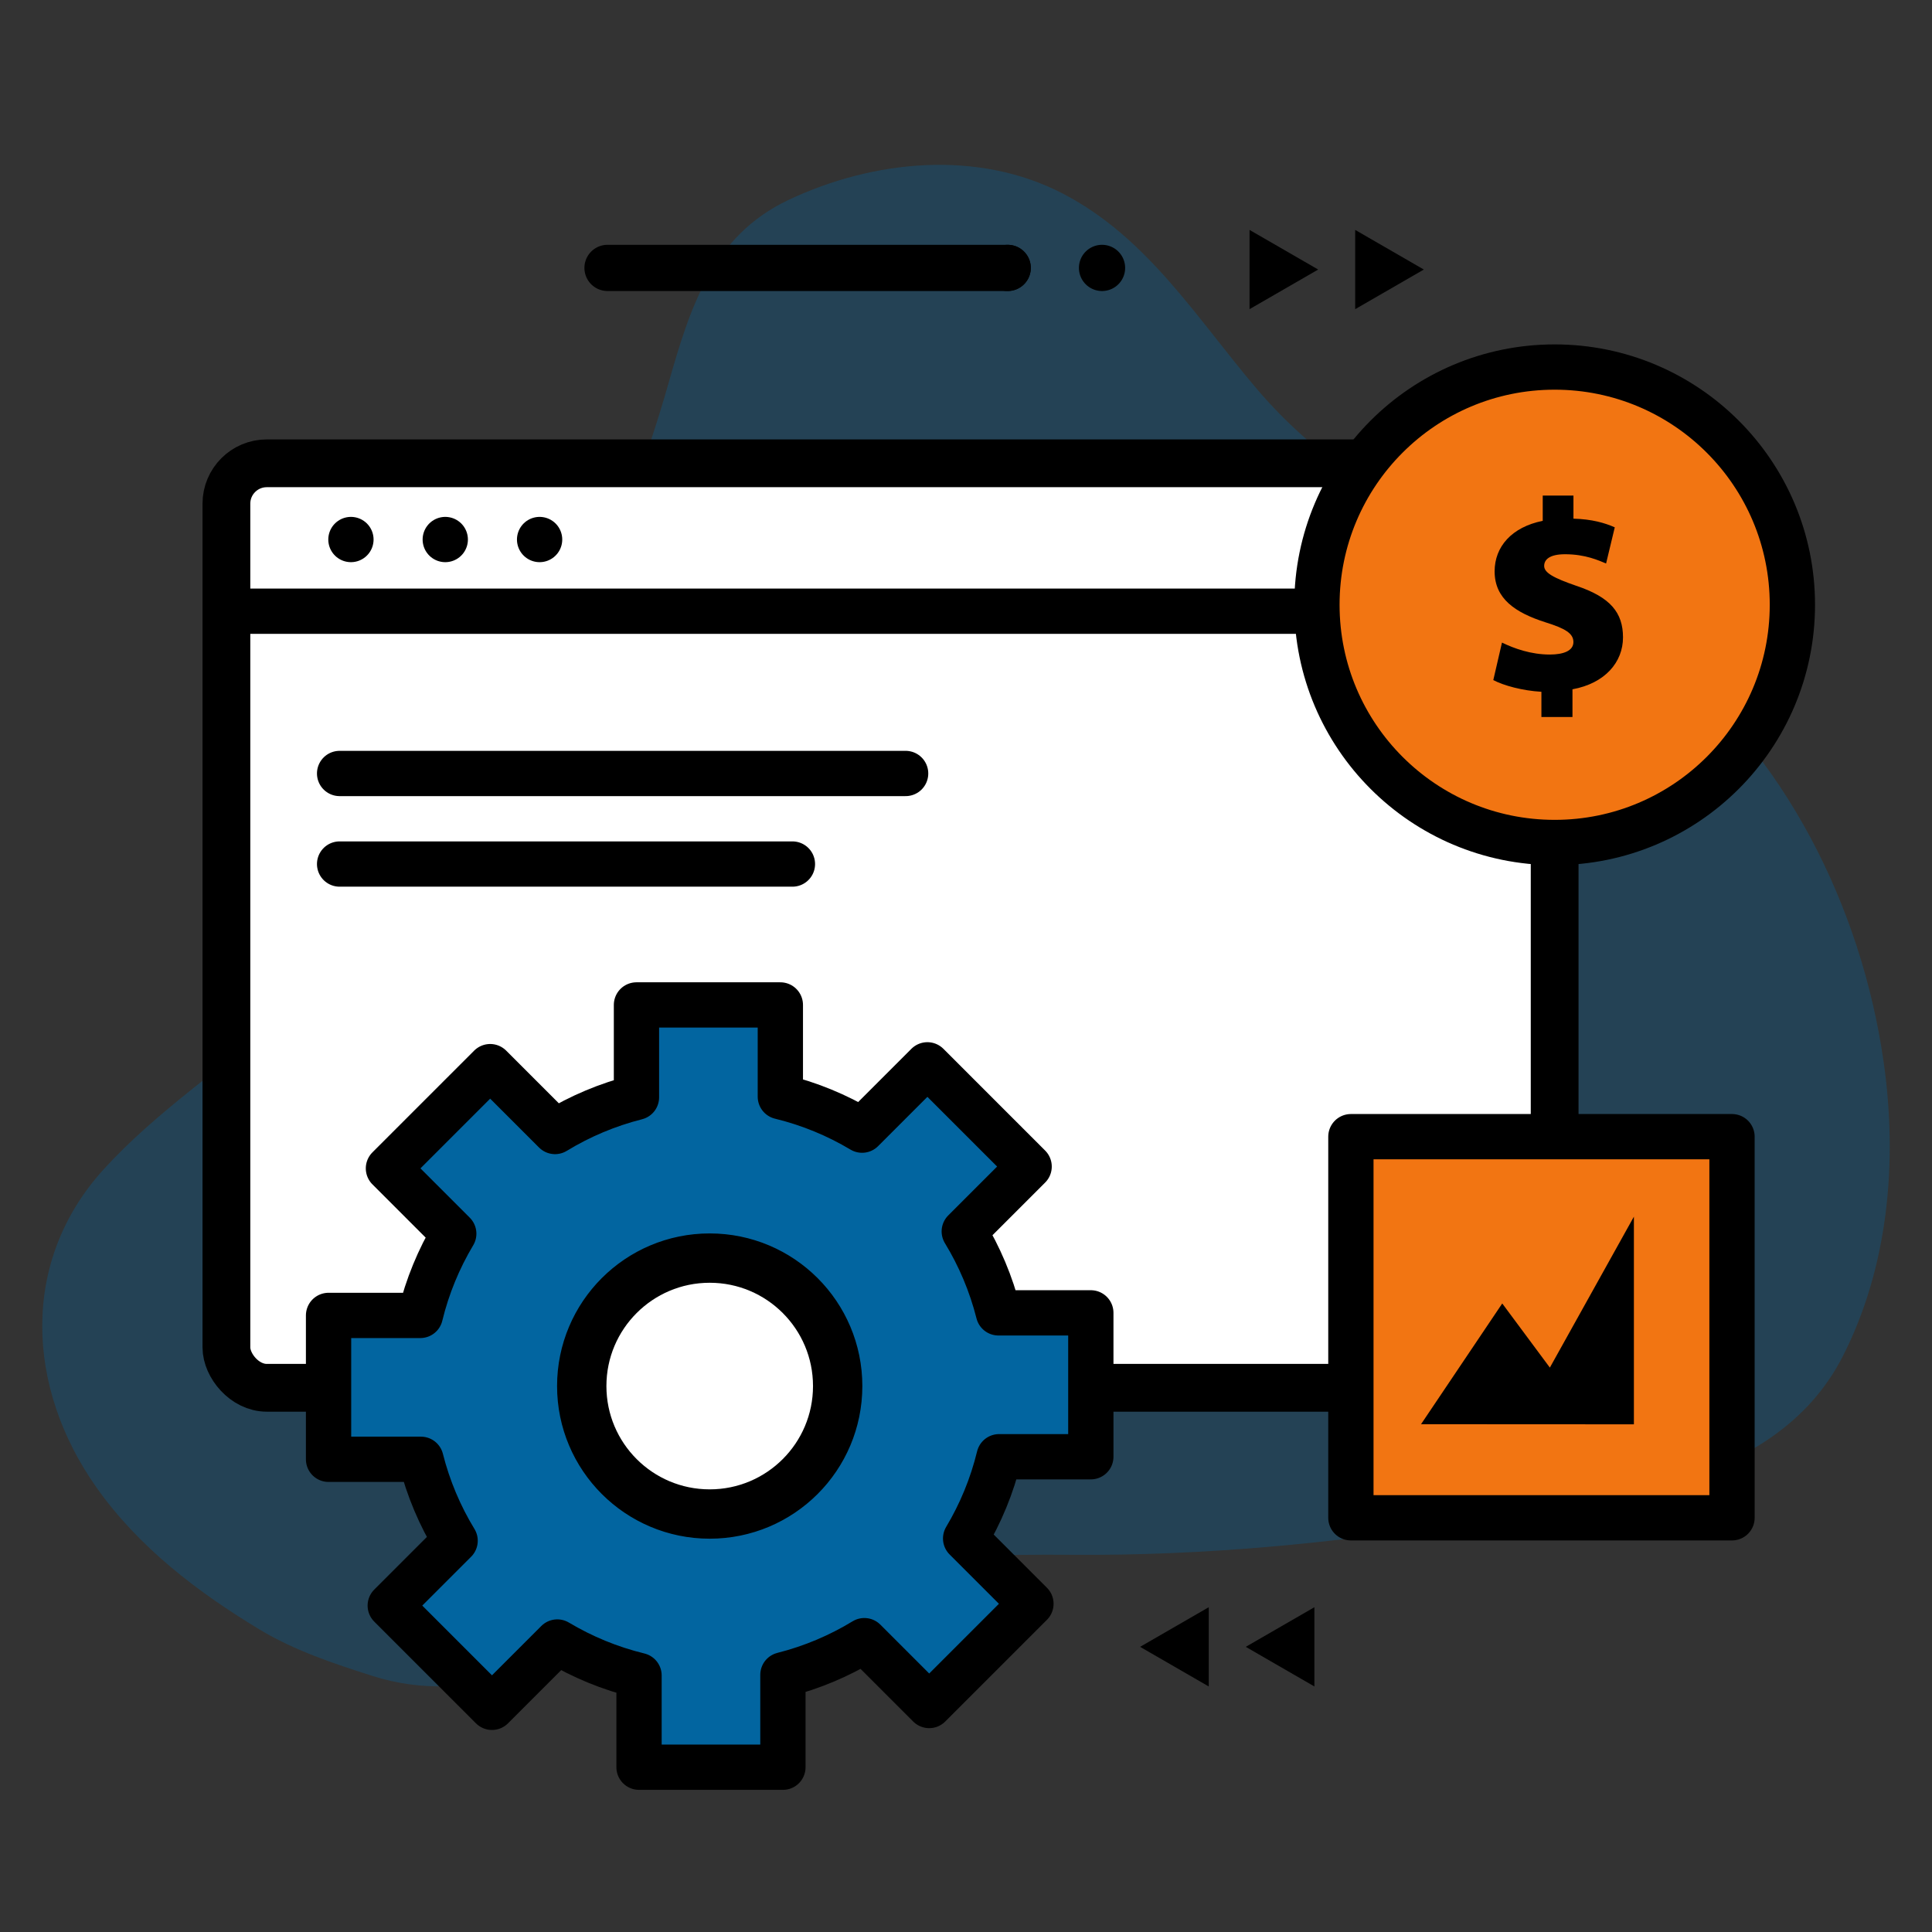
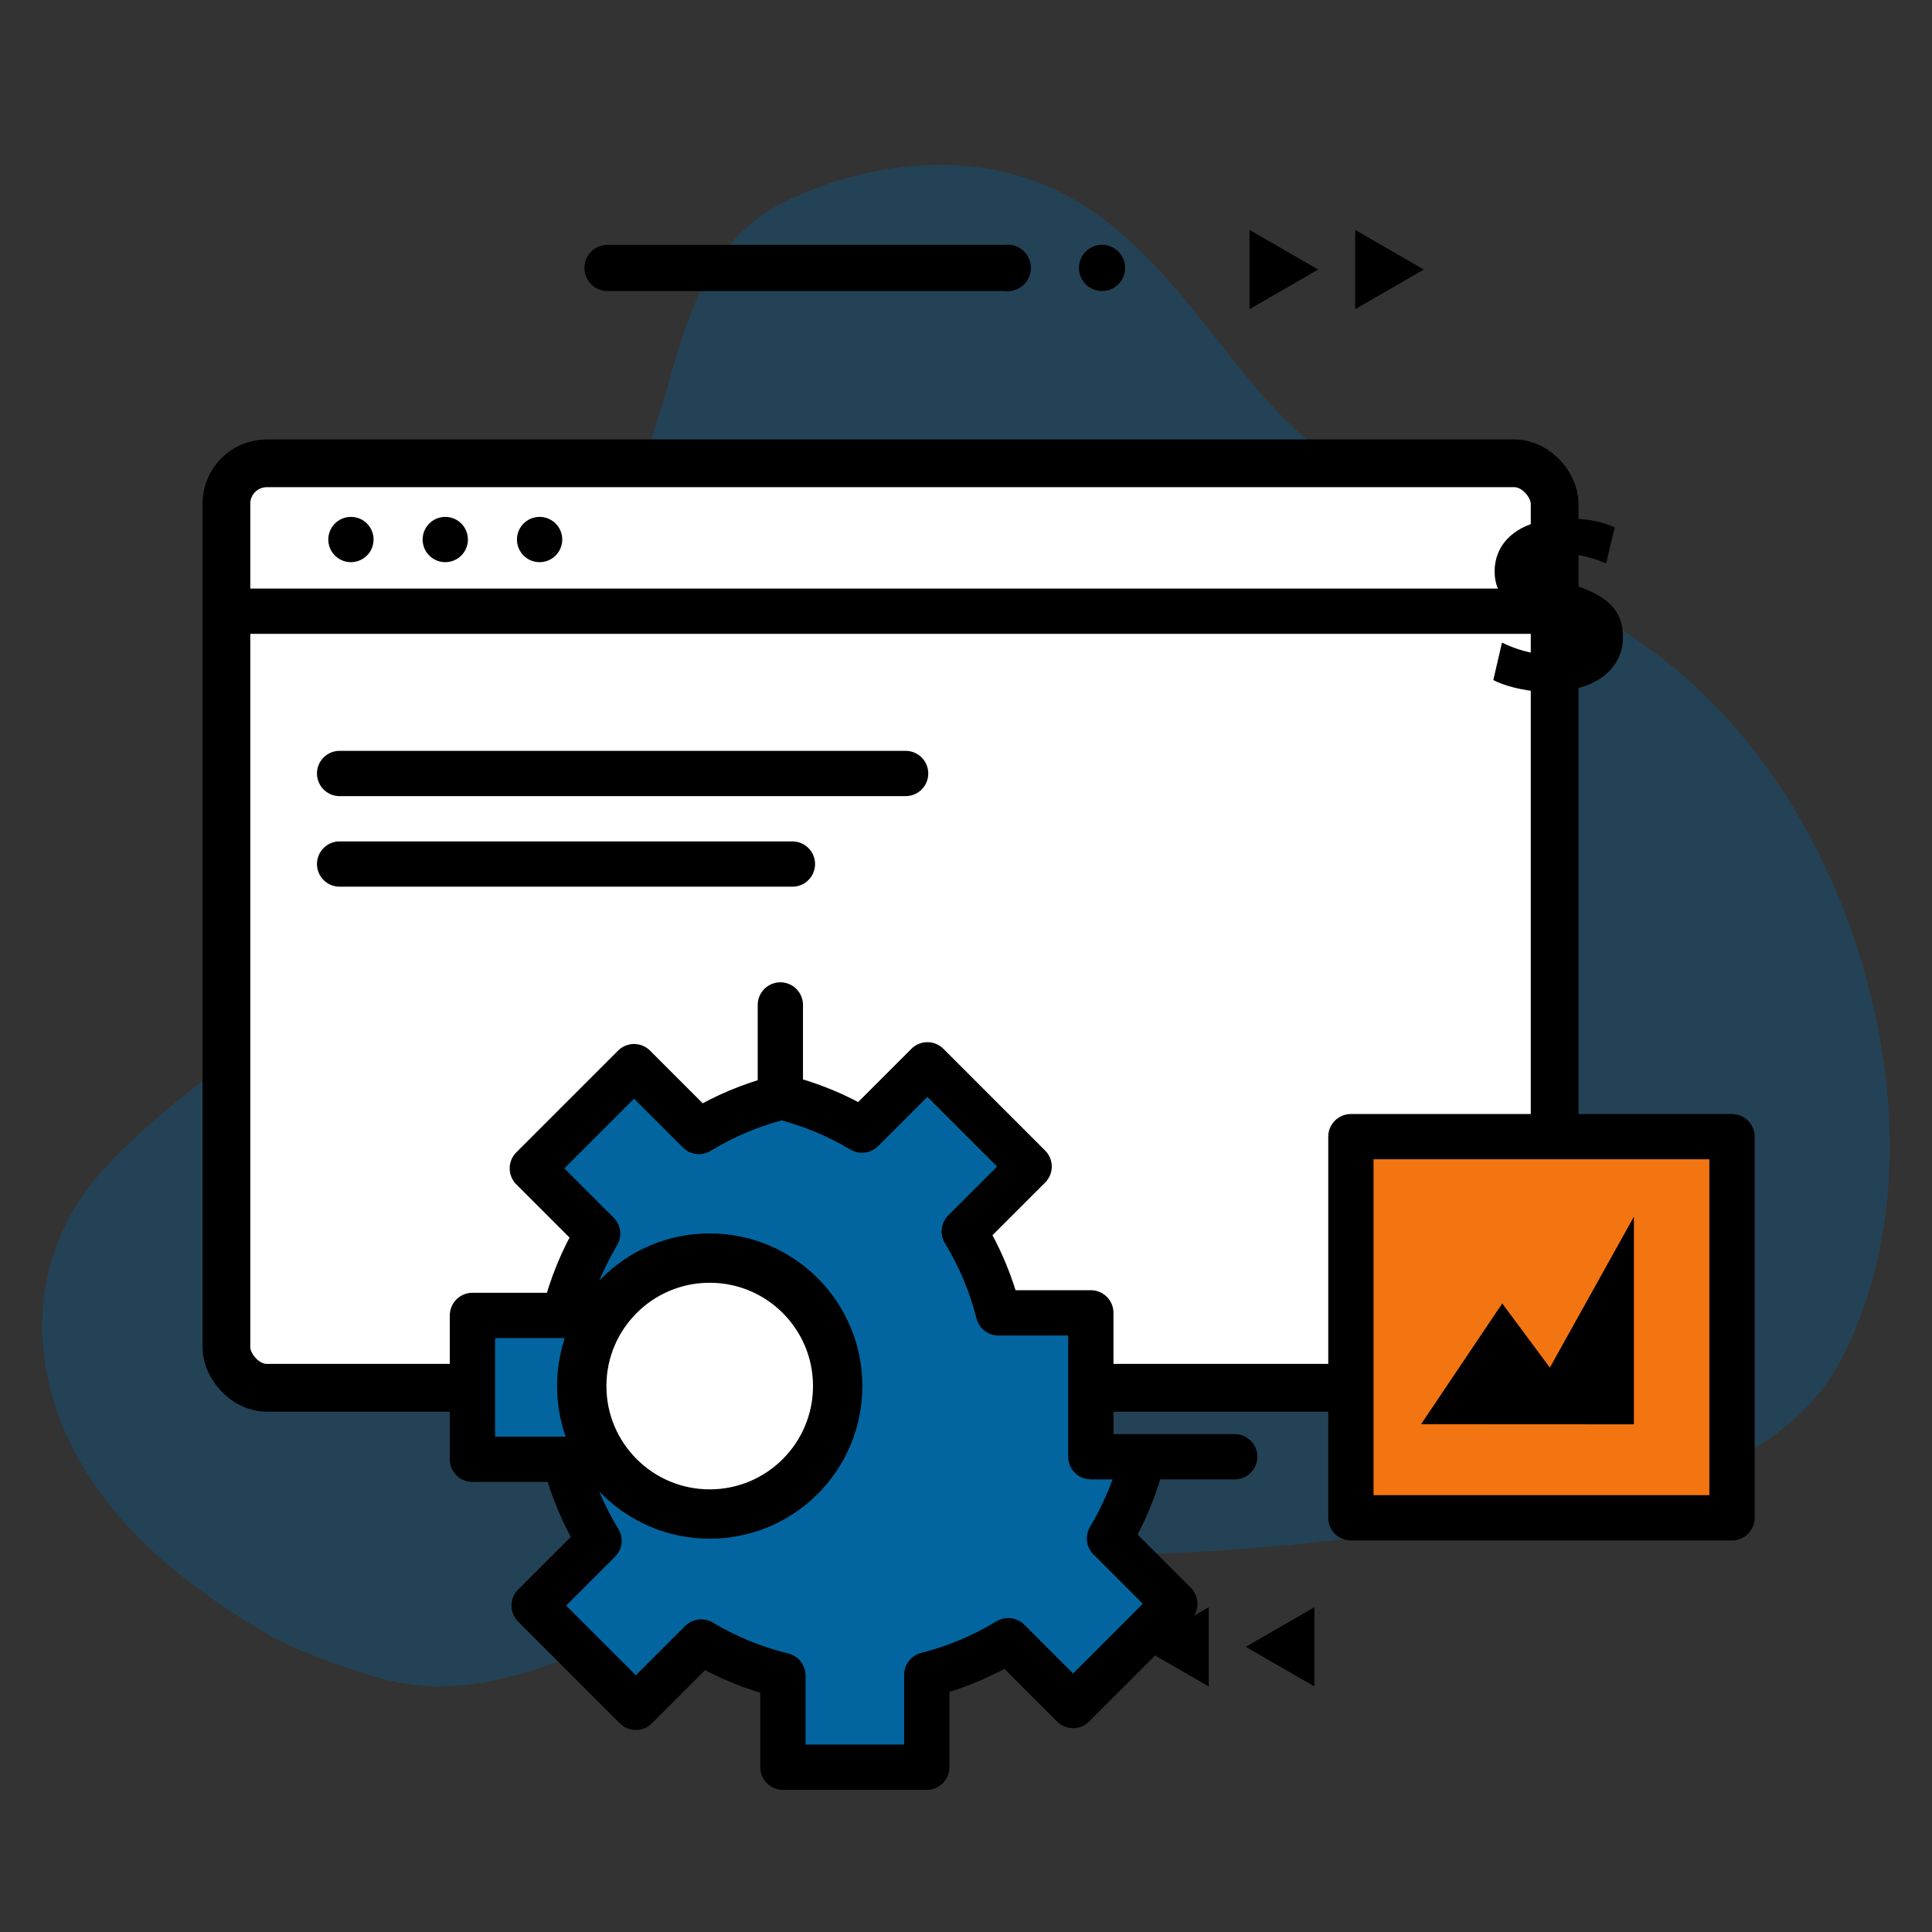
<svg xmlns="http://www.w3.org/2000/svg" id="Layer_1" data-name="Layer 1" viewBox="0 0 512 512">
  <rect x="0" y="0" width="512" height="512" fill="#333333" stroke="none" />
  <defs>
    <style>
      .cls-1 {
        stroke-width: 12.25px;
      }

      .cls-1, .cls-2, .cls-3, .cls-4, .cls-5, .cls-6, .cls-7, .cls-8 {
        stroke: #000;
        stroke-linejoin: round;
      }

      .cls-1, .cls-2, .cls-3, .cls-4, .cls-5, .cls-6, .cls-8 {
        stroke-linecap: round;
      }

      .cls-1, .cls-2, .cls-4, .cls-5 {
        fill: none;
      }

      .cls-1, .cls-5 {
        stroke-dasharray: 0 0 0 25;
      }

      .cls-2, .cls-3, .cls-5, .cls-7 {
        stroke-width: 12px;
      }

      .cls-9, .cls-10 {
        stroke-width: 0px;
      }

      .cls-9, .cls-3 {
        fill: #0265a0;
      }

      .cls-11 {
        opacity: .31;
      }

      .cls-4, .cls-6 {
        stroke-width: 12.25px;
      }

      .cls-6, .cls-8 {
        fill: #fff;
      }

      .cls-7 {
        fill: #f27512;
      }

      .cls-8 {
        stroke-width: 12.66px;
      }
    </style>
  </defs>
  <g class="cls-11">
    <path class="cls-9" d="m499.13,281.07c-5.84-40.5-26.09-81.53-58.91-106.8-35.46-27.31-76.64-35.46-107-71.03-16-18.75-28.92-40.14-51.49-51.9-22.56-11.76-50.28-8.98-72.76,1.64-20.28,9.58-26.15,28.7-31.87,48.8-12.31,43.26-32.63,84.26-59.71,120.18-12.54,16.64-26.67,32.98-42.22,46.85-15.67,13.97-33.52,25.49-47.71,41.09-22.15,24.36-20.58,57.85-1.88,84.31,11.15,15.79,26.76,27.7,43.17,37.6,9.33,5.63,19.67,9.05,30,12.34,26.14,8.31,49.9-3.84,73.26-14.36,34.96-15.74,74.28-18.05,112.08-17.75,34.51.27,68.99-2.98,103.04-8.5,34.94-5.67,82.91-8.21,101.24-44.13,11.77-23.08,14.74-50.8,10.77-78.32Z" />
  </g>
  <g>
    <polygon class="cls-10" points="330.14 436.43 348.33 446.93 348.33 425.93 330.14 436.43" />
    <polygon class="cls-10" points="302.14 436.43 320.33 446.93 320.33 425.93 302.14 436.43" />
  </g>
  <g>
    <polygon class="cls-10" points="349.33 71.43 331.14 60.93 331.14 81.93 349.33 71.43" />
    <polygon class="cls-10" points="377.33 71.43 359.14 60.93 359.14 81.93 377.33 71.43" />
  </g>
  <rect class="cls-8" x="60" y="122.78" width="352" height="245" rx="10.7" ry="10.7" />
  <line class="cls-2" x1="60" y1="161.98" x2="411" y2="161.98" />
  <g>
-     <circle class="cls-7" cx="412" cy="160.27" r="63" />
    <path class="cls-10" d="m408.49,190.03v-6.7c-5.04-.29-10.01-1.66-12.75-3.1l2.3-9.94c3.24,1.58,7.71,3.17,12.67,3.17,3.67,0,6.26-1.01,6.26-3.31s-2.16-3.6-7.49-5.26c-7.85-2.52-13.39-6.19-13.39-13.47,0-6.55,4.54-11.74,12.75-13.39v-6.7h8.14v6.12c4.97.14,8.35,1.15,10.95,2.3l-2.3,9.58c-1.94-.79-5.47-2.45-10.87-2.45-4.25,0-5.54,1.51-5.54,3.1,0,1.8,2.45,3.17,8.5,5.26,9.07,3.02,12.39,7.13,12.39,13.68s-4.75,12.17-13.39,13.75v7.34h-8.21Z" />
  </g>
  <g>
-     <path class="cls-3" d="m289.08,386.05v-38.13h-24.48c-1.95-7.71-5.03-14.97-9.06-21.58l17.19-17.19-26.96-26.96-17.31,17.31c-6.65-3.97-13.93-6.99-21.66-8.87v-24.31h-38.13v24.48c-7.71,1.95-14.97,5.03-21.58,9.06l-17.19-17.19-26.96,26.96,17.31,17.31c-3.97,6.65-6.99,13.93-8.87,21.66h-24.31v38.13h24.48c1.95,7.71,5.03,14.97,9.06,21.58l-17.19,17.19,26.96,26.96,17.31-17.31c6.65,3.97,13.93,6.99,21.66,8.87v24.31h38.13v-24.48c7.71-1.95,14.97-5.03,21.58-9.06l17.19,17.19,26.96-26.96-17.31-17.31c3.97-6.65,6.99-13.93,8.87-21.66h24.31Zm-101,15.72c-19.02,0-34.45-15.42-34.45-34.45s15.42-34.45,34.45-34.45,34.45,15.42,34.45,34.45-15.42,34.45-34.45,34.45Z" />
+     <path class="cls-3" d="m289.08,386.05v-38.13h-24.48c-1.95-7.71-5.03-14.97-9.06-21.58l17.19-17.19-26.96-26.96-17.31,17.31c-6.65-3.97-13.93-6.99-21.66-8.87v-24.31v24.48c-7.71,1.95-14.97,5.03-21.58,9.06l-17.19-17.19-26.96,26.96,17.31,17.31c-3.97,6.65-6.99,13.93-8.87,21.66h-24.31v38.13h24.48c1.95,7.71,5.03,14.97,9.06,21.58l-17.19,17.19,26.96,26.96,17.31-17.31c6.65,3.97,13.93,6.99,21.66,8.87v24.31h38.13v-24.48c7.71-1.95,14.97-5.03,21.58-9.06l17.19,17.19,26.96-26.96-17.31-17.31c3.97-6.65,6.99-13.93,8.87-21.66h24.31Zm-101,15.72c-19.02,0-34.45-15.42-34.45-34.45s15.42-34.45,34.45-34.45,34.45,15.42,34.45,34.45-15.42,34.45-34.45,34.45Z" />
    <circle class="cls-6" cx="188.08" cy="367.32" r="33.5" />
  </g>
  <g>
    <rect class="cls-7" x="358" y="301.23" width="101" height="101" />
    <polygon class="cls-10" points="376.59 377.43 398.11 345.43 410.73 362.43 433 322.43 433 377.46 376.59 377.43" />
  </g>
  <line class="cls-2" x1="90" y1="204.98" x2="240" y2="204.98" />
  <line class="cls-2" x1="90" y1="228.98" x2="210" y2="228.98" />
  <line class="cls-5" x1="93" y1="142.98" x2="161" y2="142.98" />
  <line class="cls-1" x1="267.05" y1="71" x2="307" y2="71" />
  <line class="cls-4" x1="161" y1="71" x2="267.05" y2="71" />
</svg>